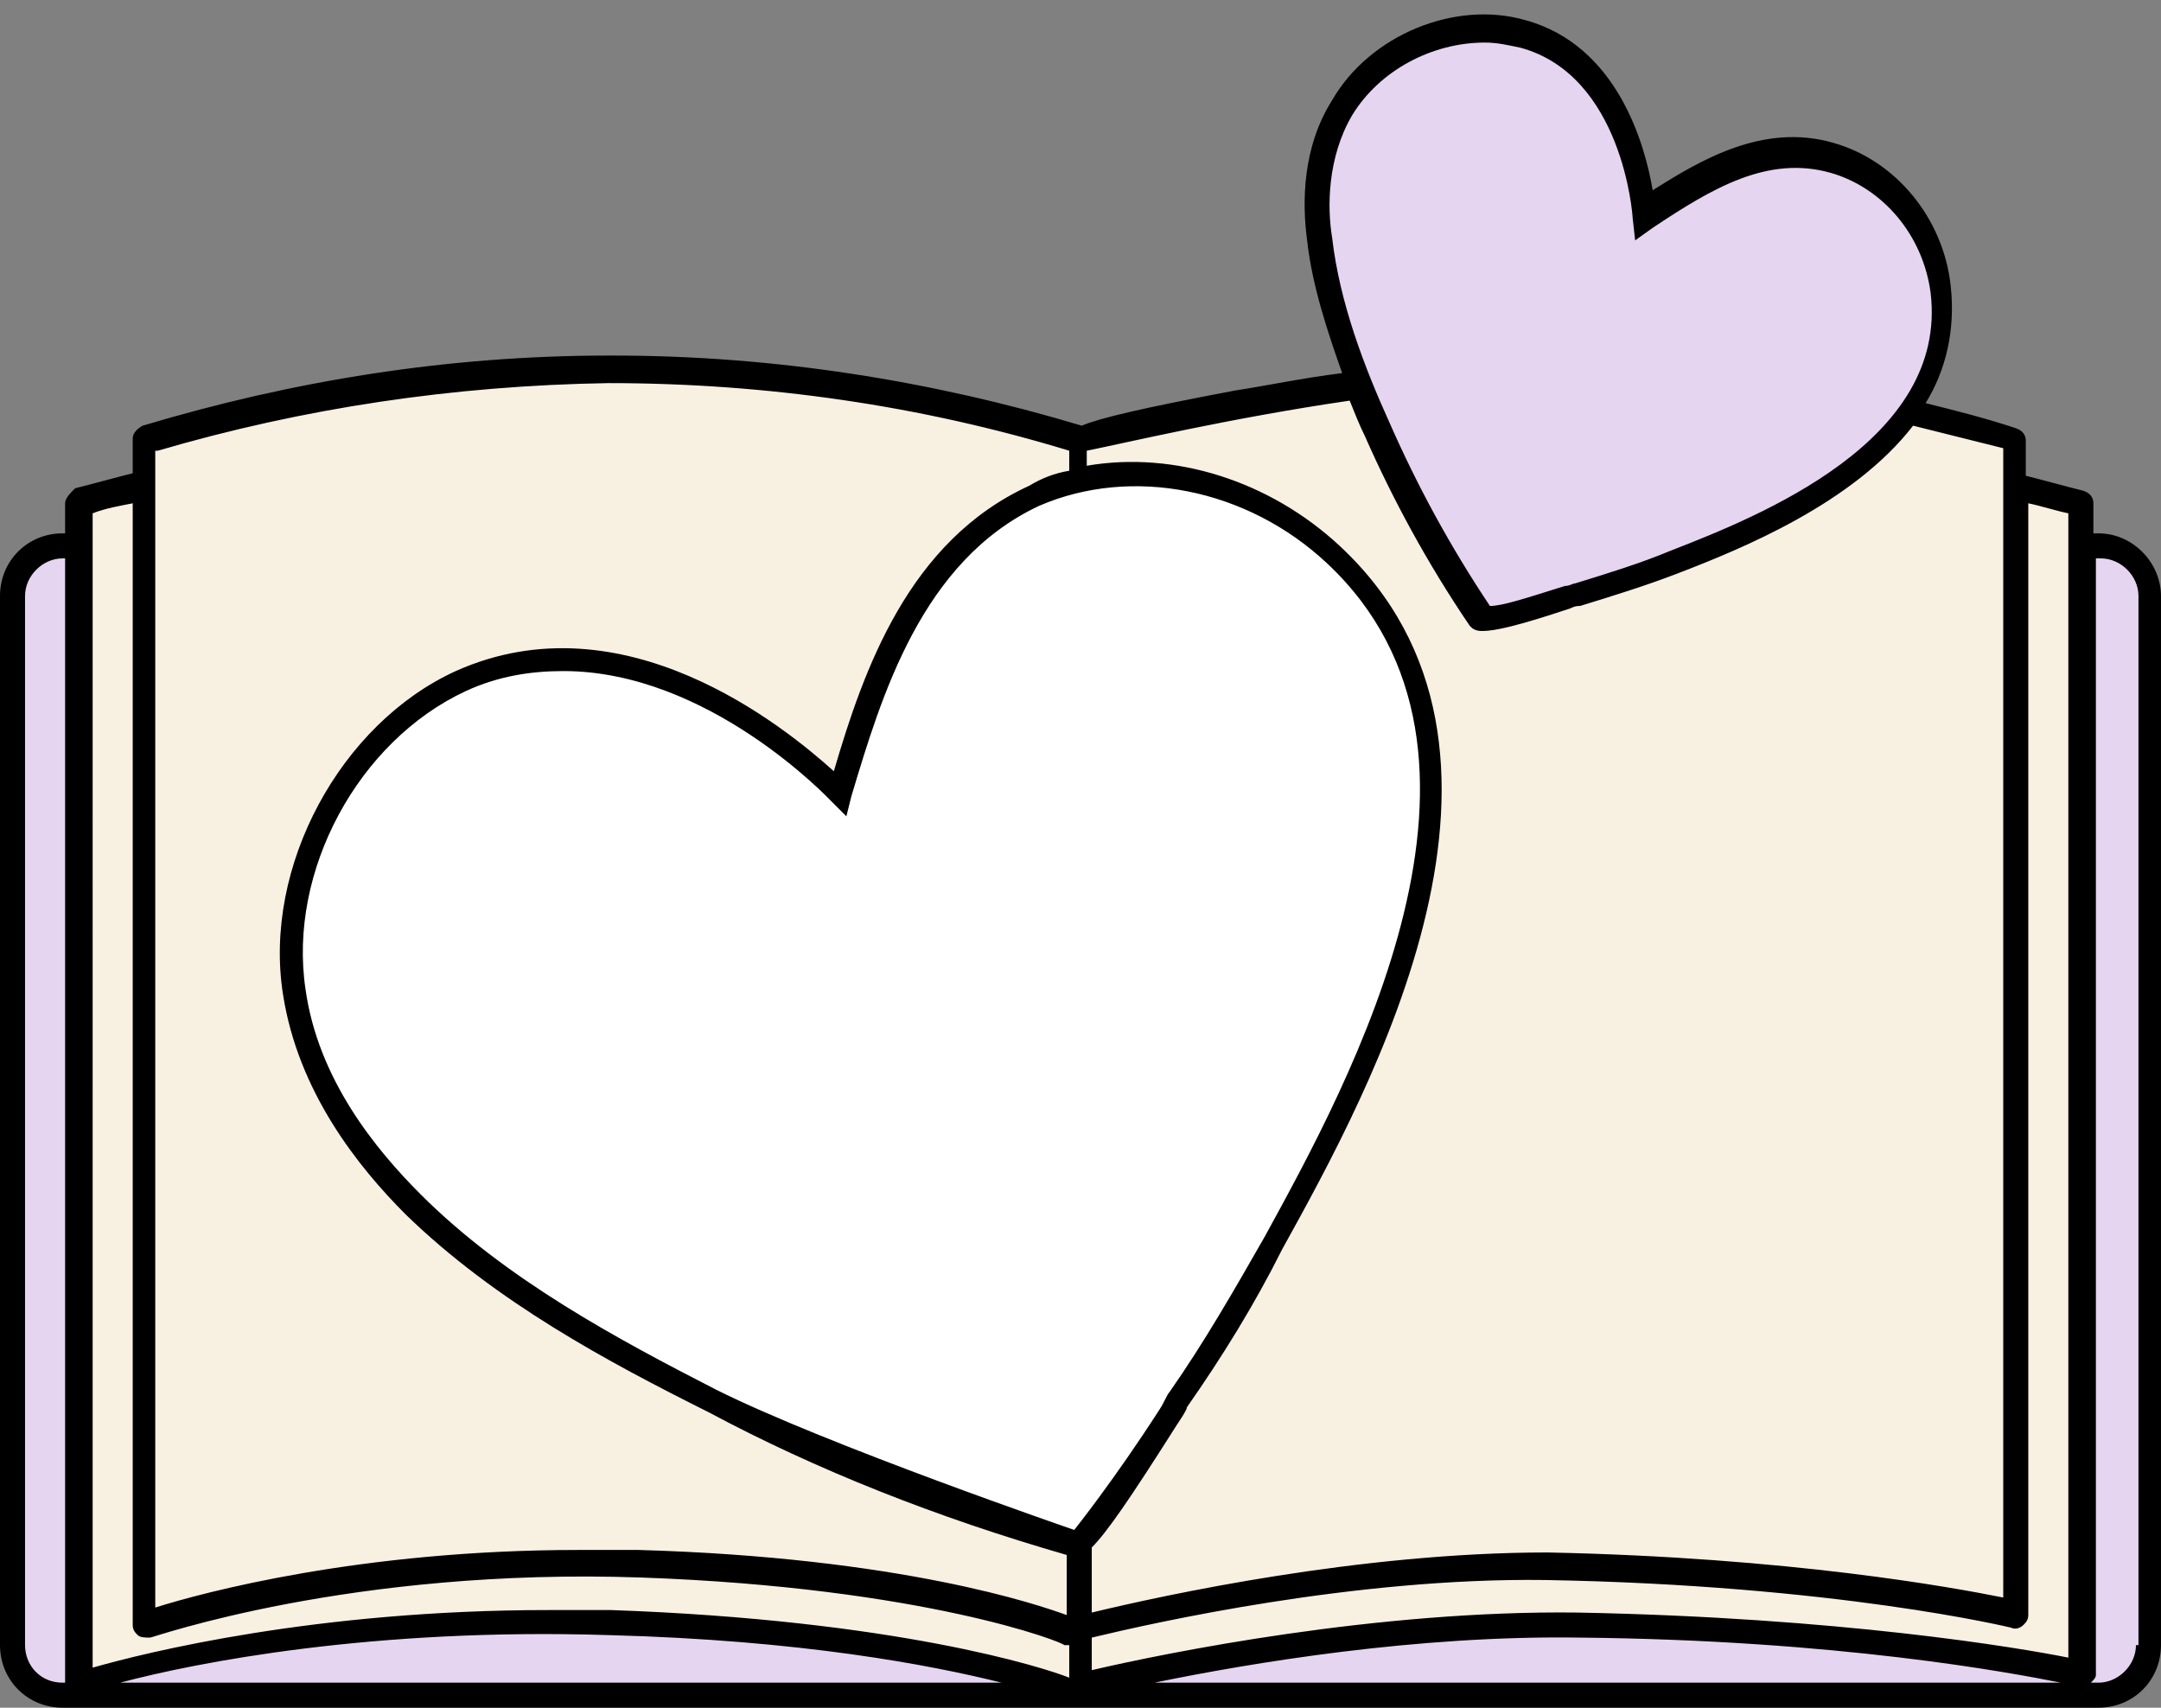
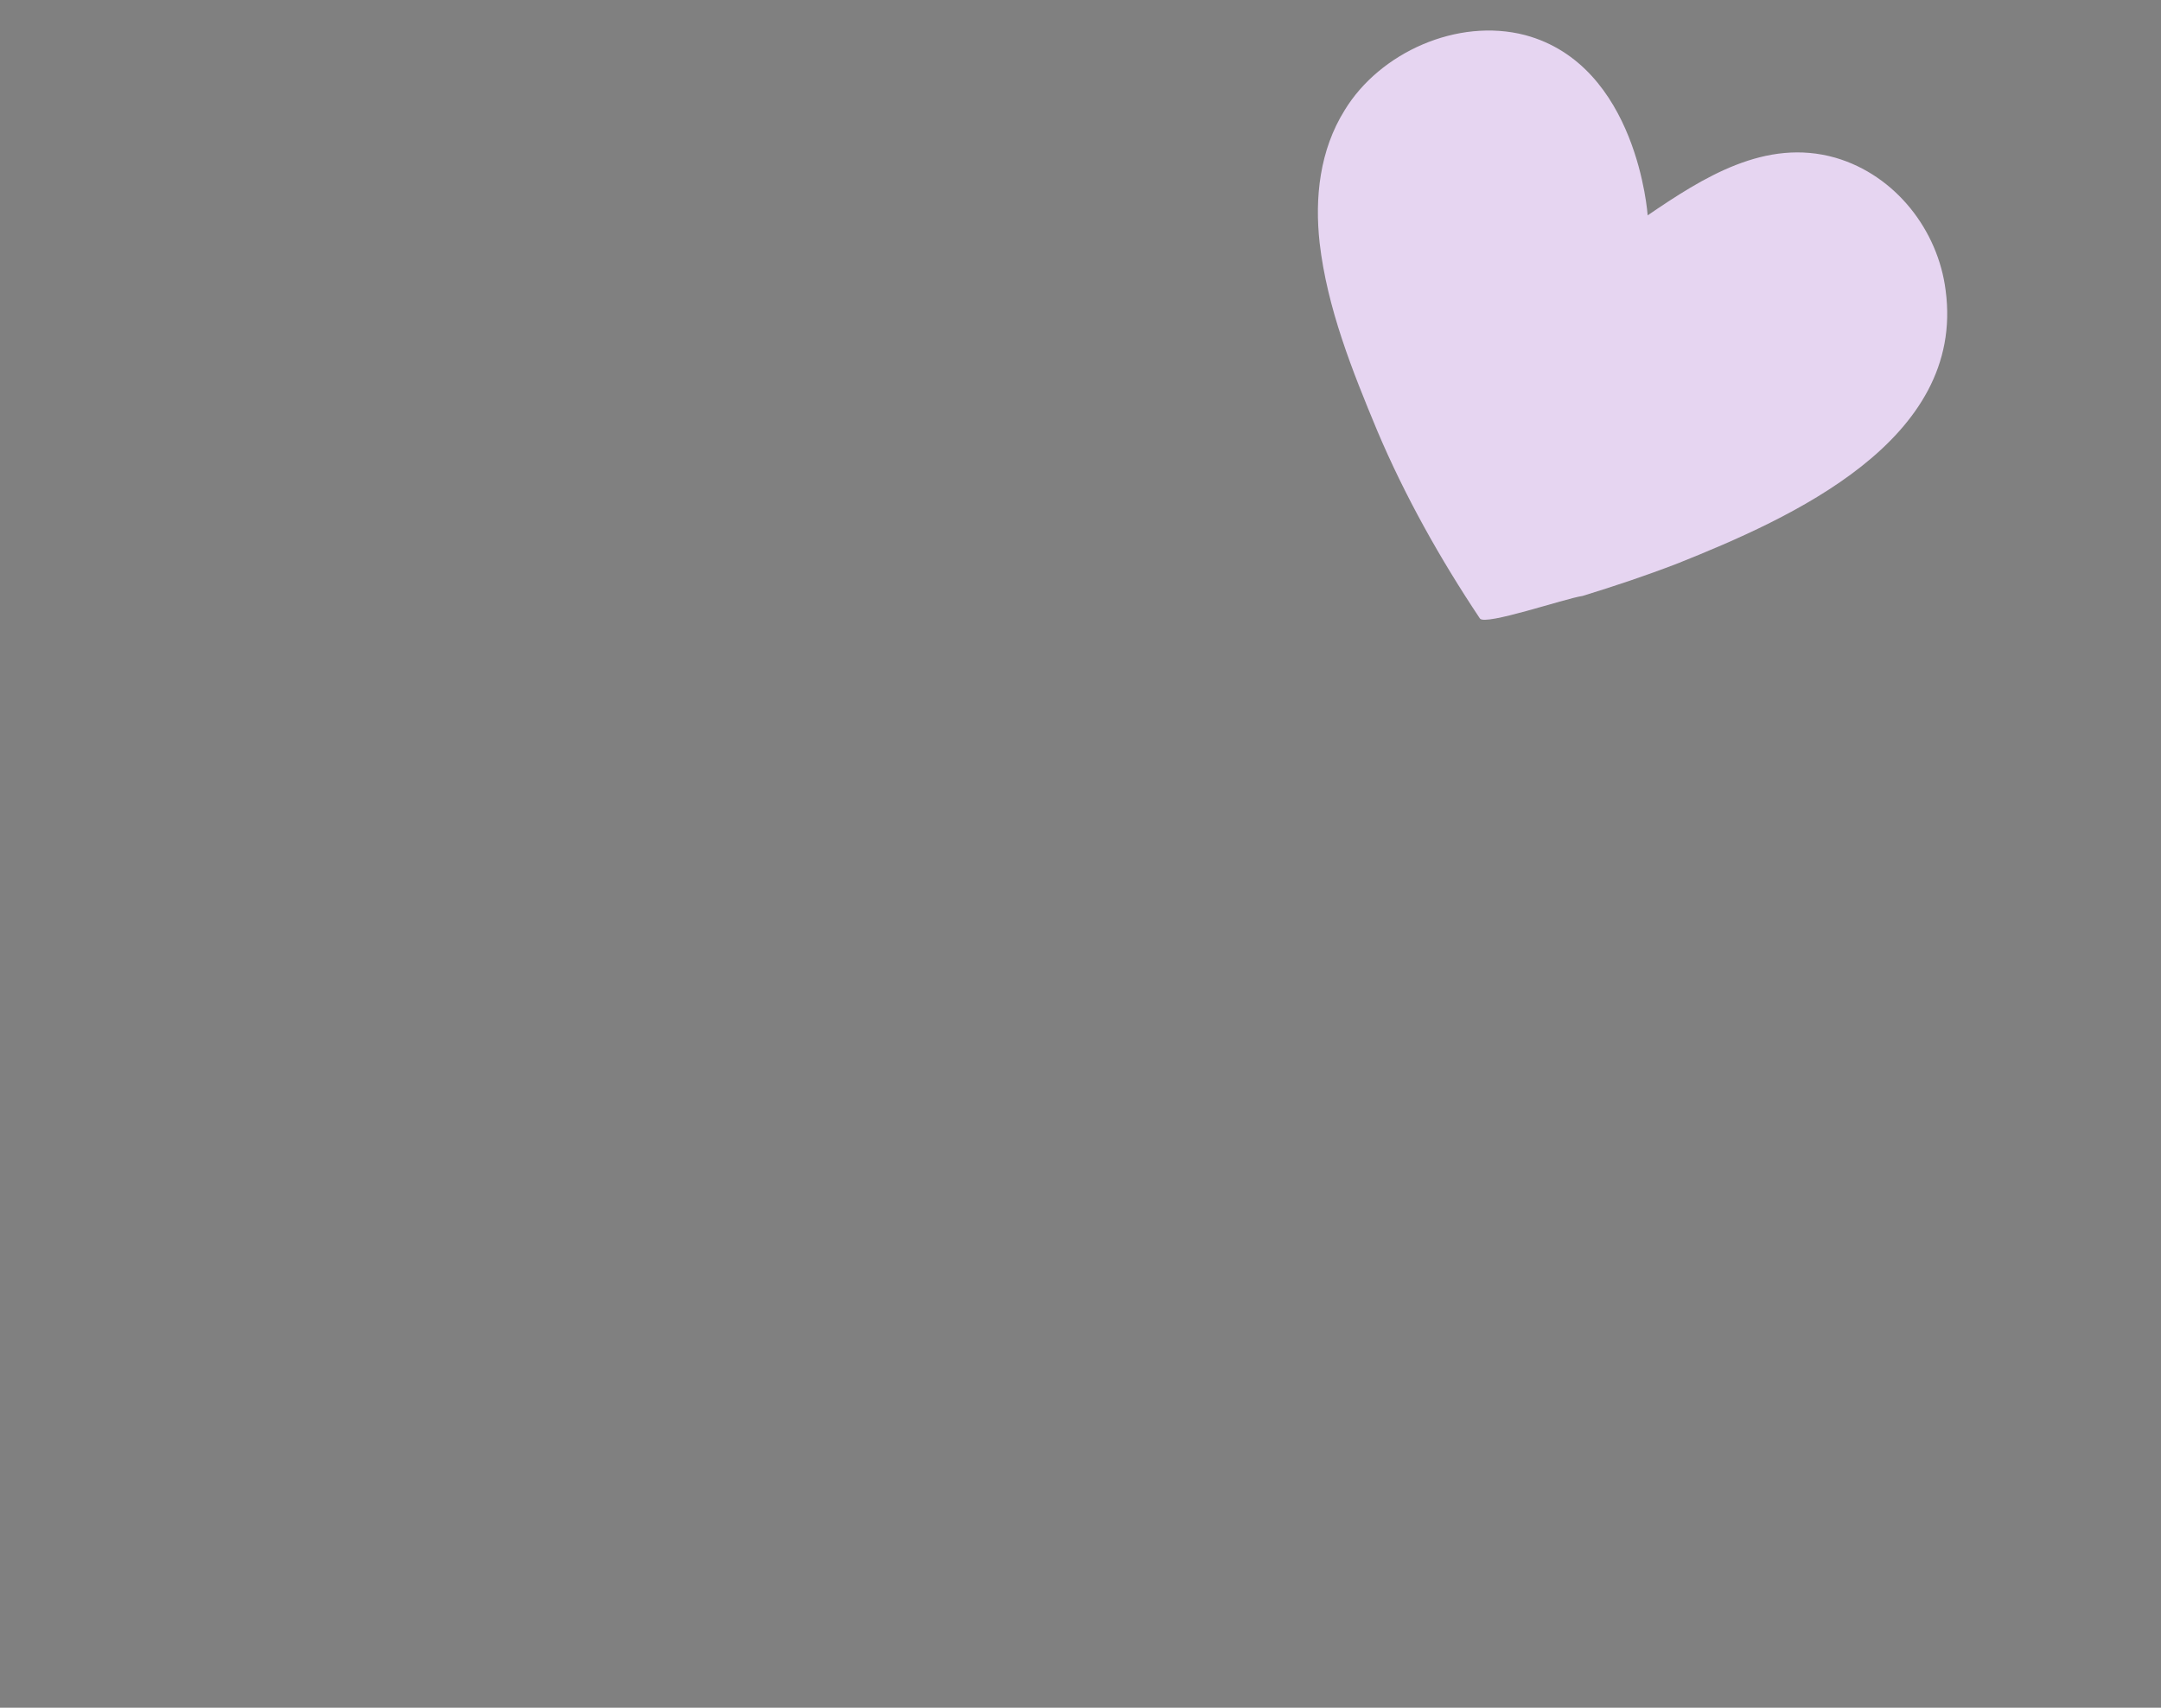
<svg xmlns="http://www.w3.org/2000/svg" fill="#000000" height="68.2" preserveAspectRatio="xMidYMid meet" version="1" viewBox="0.4 1.3 86.3 68.2" width="86.3" zoomAndPan="magnify">
  <rect x="0.4" y="1.3" width="86.3" height="68.2" fill="#808080" stroke="none" />
  <g id="change1_1">
-     <path d="M84.2,69H2.9c-1.1,0-2-0.9-2-2V25.1c0-1.1,0.9-2,2-2h81.3c1.1,0,2,0.9,2,2V67C86.2,68.1,85.3,69,84.2,69z" fill="#e6d5f1" />
-   </g>
+     </g>
  <g id="change2_1">
-     <path d="M83.5,21.4c0,15.9,0,46.7,0,46.7s-7.4-1.7-20.1-1.9c-10-0.1-20.4,2.5-20.4,2.5s-5.9-2.3-18.3-2.7 C12,65.6,3.6,68.4,3.6,68.4s0-31.1,0-47c0.8-0.2,1.7-0.5,2.6-0.7c0-0.6,0-1.2,0-1.8c4-1.2,10.4-2.8,18.4-2.8 c8.3,0,14.9,1.5,18.9,2.8c0,0,0,0,0,0s10.4-2.8,18.4-2.8c8.3,0,14.9,1.5,18.9,2.8c0,0.6,0,1.2,0,1.8C81.8,20.9,82.7,21.2,83.5,21.4z" fill="#f8f0e1" />
-   </g>
+     </g>
  <g id="change3_1">
-     <path d="M43.2,63c-5-1.5-9.8-3.3-14.4-5.7c-4.2-2.1-8.6-4.5-12-7.8c-2.4-2.3-4.3-5.2-4.7-8.5 c-0.7-4.9,2.1-10.3,6.6-12.4C26.4,25,33.8,33,33.8,33c1.4-4.6,3.1-9.7,7.8-11.9c4.1-1.8,9-0.7,12.1,2.3c8,7.5,1.8,19.7-2.4,27.5 c-1.2,2.1-2.5,4.2-3.8,6.2C47.1,57.8,43.8,63.1,43.2,63C43.3,63,43.2,63,43.2,63z" fill="#ffffff" />
-   </g>
+     </g>
  <g id="change4_1">
    <path d="M59.5,26c-1.6-2.4-3-4.9-4.1-7.5c-1-2.4-2-4.9-2.3-7.5c-0.2-1.8,0-3.7,1-5.3c1.4-2.3,4.5-3.7,7.2-3 c4.5,1.2,4.9,7.2,4.9,7.2c2.2-1.5,4.7-3.1,7.5-2.3c2.4,0.7,4.1,2.9,4.4,5.3c0.8,6-6.2,9.1-10.7,10.9c-1.3,0.5-2.5,0.9-3.8,1.3 C62.9,25.2,59.7,26.3,59.5,26C59.5,26,59.5,26,59.5,26z" fill="#e6d5f1" />
  </g>
  <g id="change5_1">
-     <path d="M84.2,22.6H84v-1.2c0-0.2-0.1-0.4-0.4-0.5c-0.8-0.2-1.5-0.4-2.3-0.6v-1.4c0-0.2-0.1-0.4-0.4-0.5 c-1.2-0.4-2.4-0.7-3.6-1c0.8-1.3,1.2-2.9,1-4.7c-0.3-2.7-2.2-5-4.7-5.7c-2.8-0.8-5.3,0.7-7.2,1.9c-0.3-1.8-1.4-5.8-5.1-6.8 c-2.8-0.8-6.2,0.6-7.7,3.2c-1.2,1.9-1.2,4.1-1,5.6c0.2,1.8,0.8,3.6,1.4,5.3c-1.6,0.2-3,0.5-4.3,0.7c-3.7,0.7-5.4,1.1-6.1,1.4 c-6-1.8-12.3-2.8-18.7-2.8c-0.1,0-0.2,0-0.2,0c-6.4,0-12.6,1-18.6,2.8c-0.2,0.1-0.4,0.3-0.4,0.5v1.4c-0.8,0.2-1.5,0.4-2.3,0.6 C3.2,21,3,21.2,3,21.4v1.2H2.9c-1.4,0-2.5,1.1-2.5,2.5V67c0,1.4,1.1,2.5,2.5,2.5h81.3c1.4,0,2.5-1.1,2.5-2.5V25.1 C86.7,23.8,85.6,22.6,84.2,22.6z M53.4,23.8c8.1,7.6,0.9,20.7-2.5,26.9c-1.2,2.1-2.4,4.2-3.8,6.2c-0.1,0.1-0.2,0.4-0.4,0.7 c-1.8,2.8-3.4,4.8-3.4,4.8s-9.9-3.4-14.3-5.6c-3.9-2-8.4-4.4-11.8-7.8c-1.8-1.8-4.1-4.6-4.6-8.2c-0.7-4.7,2.1-9.9,6.4-11.9 c1.3-0.6,2.6-0.8,3.9-0.8c5.8,0,10.6,5.1,10.7,5.2l0.6,0.6l0.2-0.8c1.2-4,2.8-9.4,7.5-11.6C45.6,19.9,50.2,20.8,53.4,23.8z M81.2,66.2c0.1-0.1,0.2-0.2,0.2-0.4V21.4c0.5,0.1,1.1,0.3,1.6,0.4v45.7c-2-0.4-9.1-1.6-19.6-1.8C55.4,65.6,47,67.3,44,68l0-1.3 c2.5-0.6,10.5-2.4,18.1-2.3c11.6,0.2,18.6,1.9,18.6,1.9C80.9,66.4,81.1,66.3,81.2,66.2z M82.7,68.5H46.5c3.9-0.8,10.5-1.9,17-1.8 C73.8,66.8,80.7,68.1,82.7,68.5z M54.4,5.9C55.5,4.1,57.6,3,59.7,3c0.5,0,0.9,0.1,1.4,0.2c4.1,1.1,4.5,6.7,4.5,6.8l0.1,0.9l0.7-0.5 c2.4-1.6,4.6-2.9,7.1-2.2c2.1,0.6,3.7,2.5,4,4.8c0.7,5.9-6.8,8.9-10.4,10.3c-1.2,0.5-2.5,0.9-3.8,1.3c-0.1,0-0.2,0.1-0.4,0.1 c-1.6,0.5-2.5,0.8-3,0.8c-1.6-2.4-2.9-4.8-4-7.3c-1-2.2-2-4.8-2.3-7.4C53.4,9.6,53.4,7.6,54.4,5.9z M59.9,25.8L59.5,26L59.9,25.8 C59.9,25.7,59.9,25.7,59.9,25.8z M54.3,17.3c0.2,0.5,0.4,1,0.6,1.4c1.1,2.5,2.5,5.1,4.2,7.6l0,0c0.1,0.1,0.2,0.2,0.5,0.2 c0.5,0,1.4-0.2,3.5-0.9c0.2-0.1,0.3-0.1,0.4-0.1c1.3-0.4,2.6-0.8,3.9-1.3c2.6-1,7-2.8,9.4-5.9c1.2,0.3,2.4,0.6,3.6,0.9v45.9 c-2-0.4-8.5-1.6-18.2-1.8C54.7,63.3,46.9,65,44,65.7l0-2.6c0.6-0.6,1.5-1.9,3.4-4.9c0.2-0.3,0.4-0.6,0.4-0.7c1.4-2,2.7-4.1,3.8-6.3 c3.6-6.5,11-20,2.3-28.1c-2.8-2.6-6.6-3.8-10.1-3.2v-0.6C45.3,19,49.5,18,54.3,17.3z M6.7,19.3c5.8-1.7,11.8-2.6,18-2.7 c6.3,0,12.5,0.9,18.4,2.7v0.8c-0.6,0.1-1.1,0.3-1.6,0.6c-4.8,2.2-6.6,7.3-7.8,11.4c-2-1.8-8.4-7-15.1-4c-4.6,2.1-7.7,7.8-6.9,12.9 c0.6,3.9,3,6.9,4.9,8.8c3.6,3.5,8.1,5.9,12.1,7.9C33,60,37.8,61.9,43,63.4l0,2.4c-1.1-0.4-6.6-2.3-17.1-2.6c-0.8,0-1.6,0-2.4,0 c-8.7,0-15,1.7-16.9,2.3V19.3z M4.1,21.8c0.5-0.2,1.1-0.3,1.6-0.4v44.8c0,0.2,0.1,0.3,0.2,0.4c0.1,0.1,0.3,0.1,0.5,0.1 c0.1,0,8-2.8,19.6-2.4c11.3,0.4,16.9,2.6,16.9,2.7c0.1,0,0.1,0,0.2,0l0,1.3c-1-0.4-6.9-2.3-18.3-2.7c-0.9,0-1.7,0-2.5,0 c-9.3,0-16.1,1.7-18.2,2.3V21.8z M40.4,68.5H5.2c3-0.8,10.1-2.2,19.5-1.9C32.4,66.8,37.6,67.8,40.4,68.5z M1.4,67V25.1 c0-0.8,0.7-1.5,1.5-1.5H3v44.8c0,0,0,0,0,0.1H2.9C2,68.5,1.4,67.8,1.4,67z M85.7,67c0,0.8-0.7,1.5-1.5,1.5h-0.3 c0.1-0.1,0.2-0.2,0.2-0.3V23.6h0.2c0.8,0,1.5,0.7,1.5,1.5V67z" fill="#000000" />
-   </g>
+     </g>
</svg>